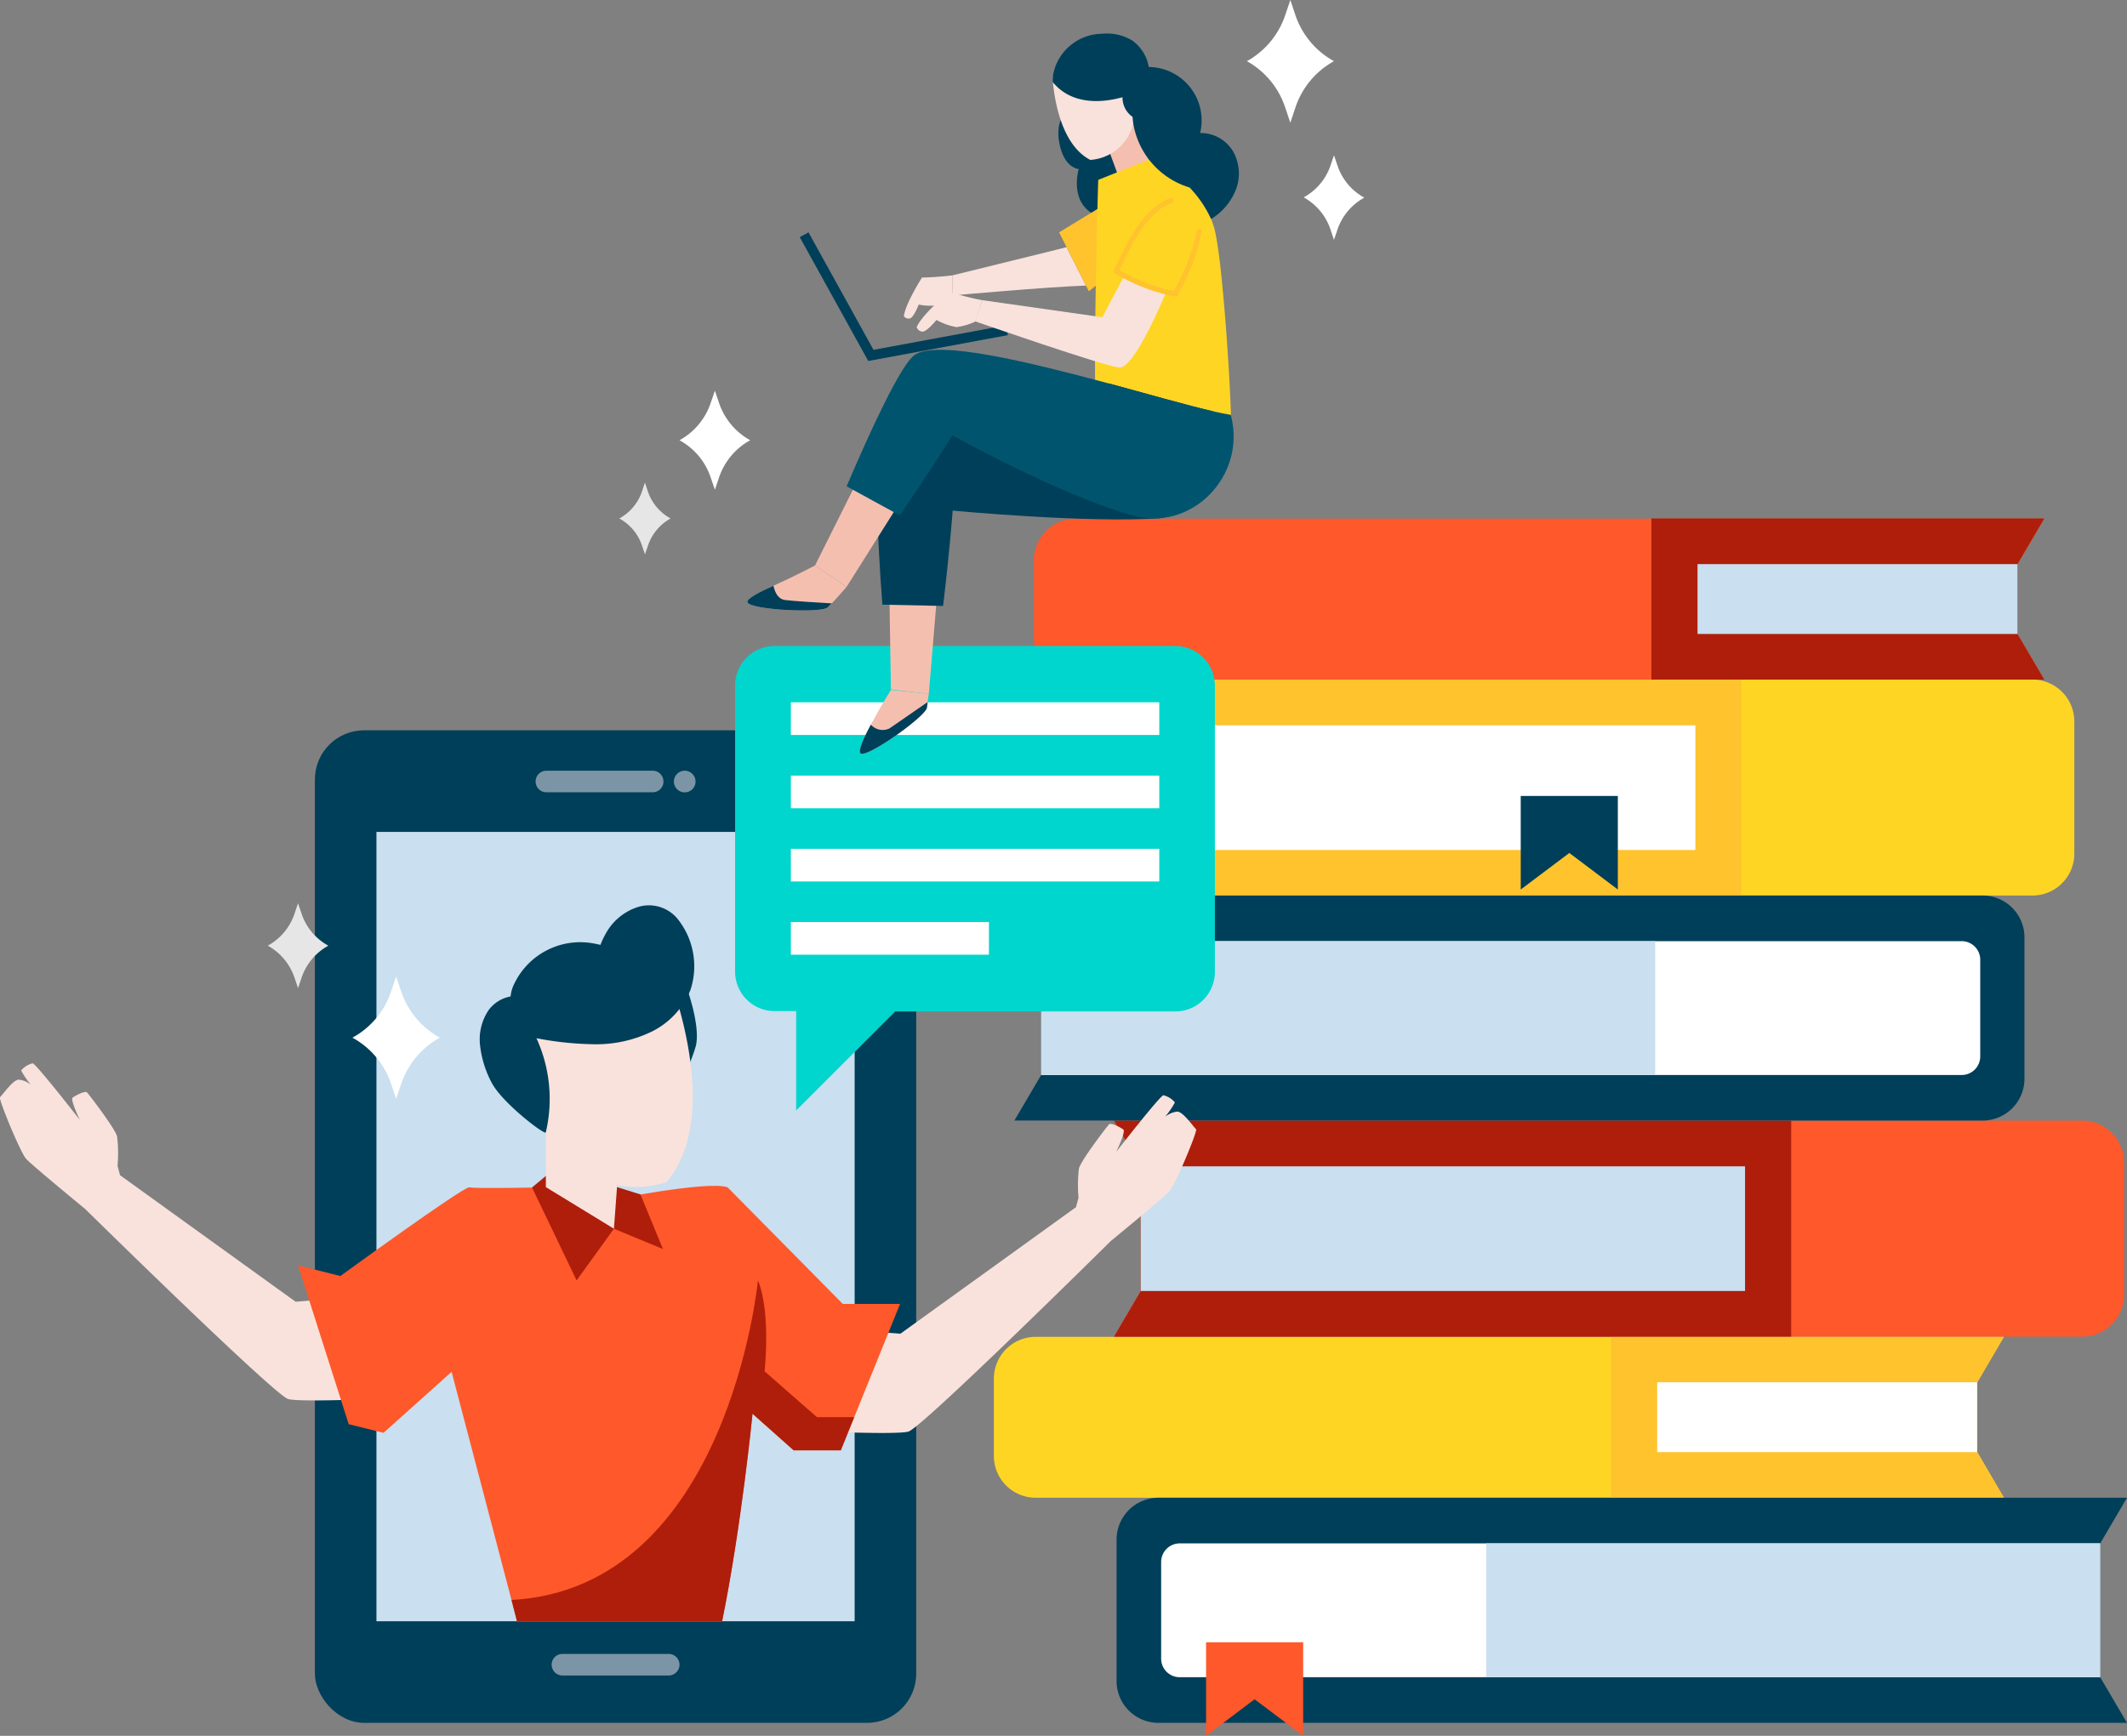
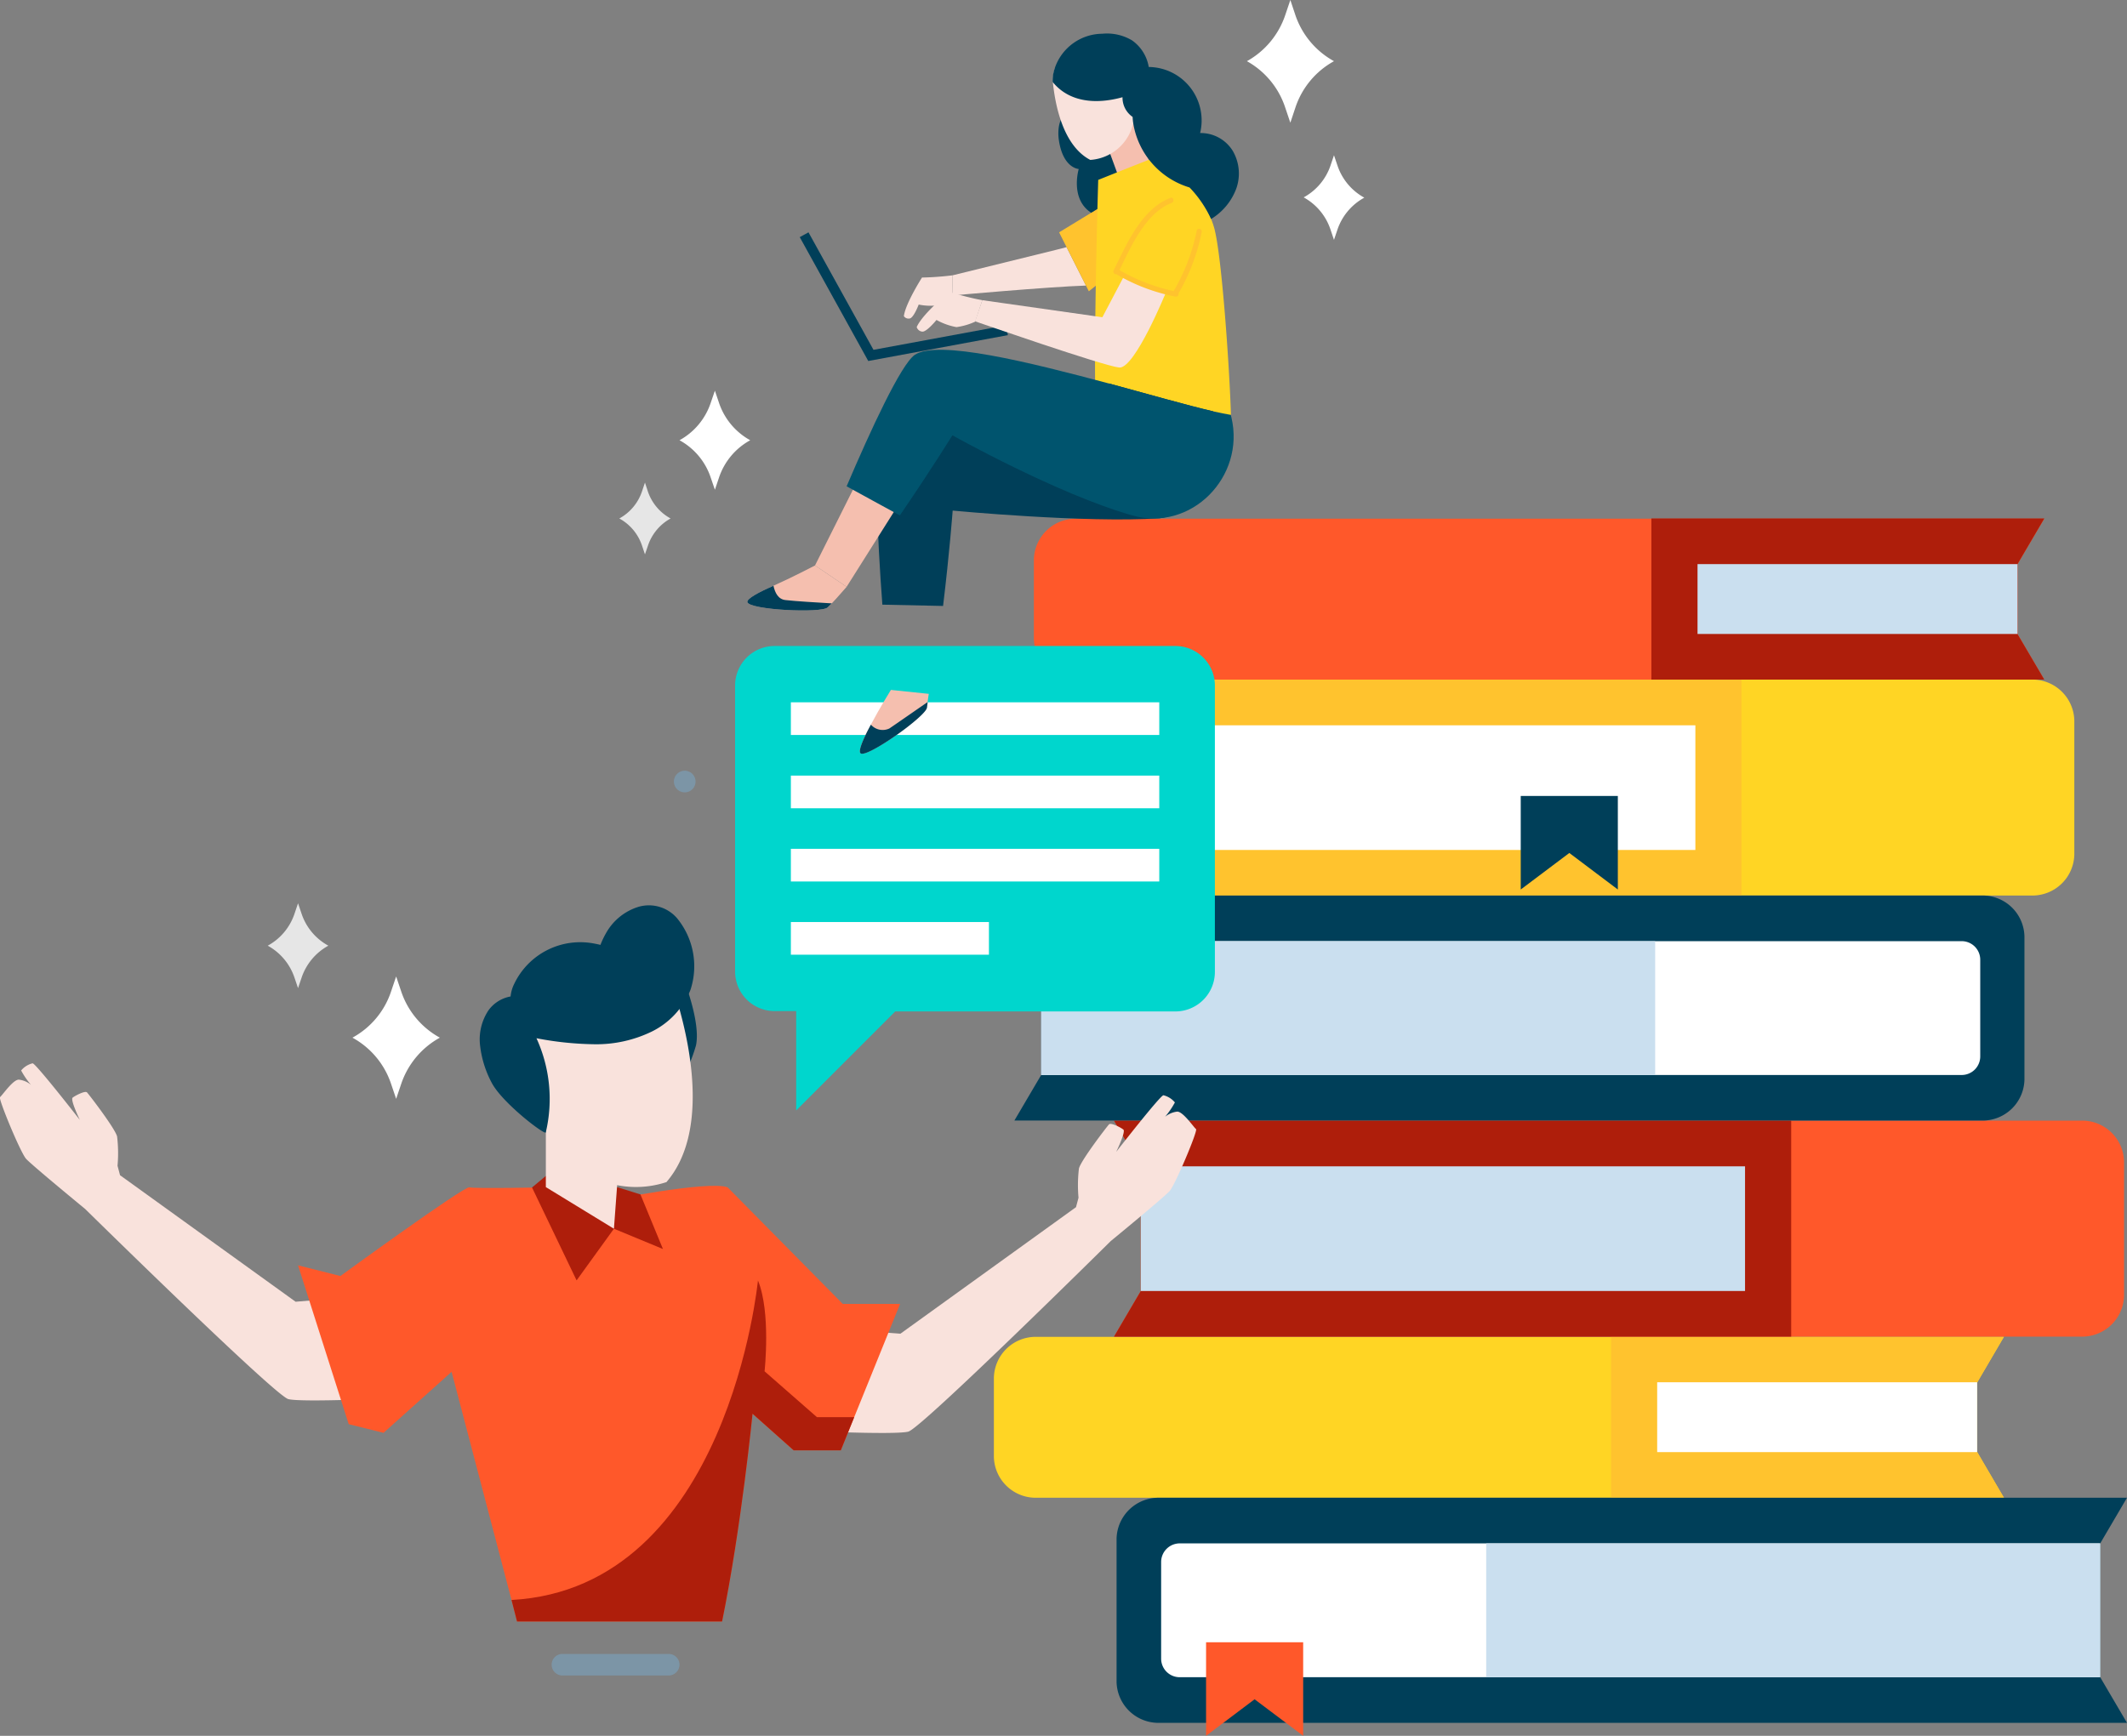
<svg xmlns="http://www.w3.org/2000/svg" viewBox="0 0 296.81 242.29">
  <rect x="0" y="0" width="296.81" height="242.29" fill="#808080" stroke="none" />
  <defs>
    <style>.cls-1{fill:#ffd524;}.cls-2{fill:#ffc32e;}.cls-3{fill:#fff;}.cls-4{fill:#ff582a;}.cls-5{fill:#ae1e0b;}.cls-6{fill:#cadfef;}.cls-7{fill:#003f59;}.cls-8{fill:#7c95a6;}.cls-9{fill:#00d6cd;}.cls-10{fill:#f9e2dc;}.cls-11{fill:#f5bfaf;}.cls-12{fill:#00546e;}.cls-13{fill:#e6e6e6;}</style>
  </defs>
  <title>image-main-mo</title>
  <g id="圖層_2" data-name="圖層 2">
    <g id="圖層_1-2" data-name="圖層 1">
      <path class="cls-1" d="M275.91,202.69l3.73,6.37h-135a5.84,5.84,0,0,1-5.95-5.73v-11a5.84,5.84,0,0,1,5.95-5.73h135l-3.73,6.37Z" />
      <polygon class="cls-2" points="275.91 202.69 279.64 209.06 224.81 209.06 224.81 186.57 279.64 186.57 275.91 192.94 275.91 202.69" />
      <rect class="cls-3" x="231.25" y="192.94" width="44.65" height="9.75" />
      <path class="cls-4" d="M281.53,88.49l3.74,6.37h-135a5.84,5.84,0,0,1-6-5.73v-11a5.84,5.84,0,0,1,6-5.73h135l-3.74,6.37Z" />
      <polygon class="cls-5" points="281.53 88.5 285.27 94.86 230.44 94.86 230.44 72.37 285.27 72.37 281.53 78.74 281.53 88.5" />
      <rect class="cls-6" x="236.88" y="78.74" width="44.65" height="9.75" />
      <path class="cls-4" d="M159.19,180.2l-3.74,6.37h135a5.85,5.85,0,0,0,5.95-5.74V162.16a5.85,5.85,0,0,0-5.95-5.74h-135l3.74,6.37Z" />
      <polygon class="cls-5" points="159.19 180.2 155.45 186.57 249.95 186.57 249.95 156.42 155.45 156.42 159.19 162.79 159.19 180.2" />
      <rect class="cls-6" x="159.19" y="162.79" width="84.32" height="17.4" transform="translate(402.7 342.99) rotate(180)" />
      <path class="cls-1" d="M152.25,118.64,148.51,125h135a5.85,5.85,0,0,0,5.95-5.74V100.6a5.85,5.85,0,0,0-5.95-5.74h-135l3.74,6.37Z" />
      <polygon class="cls-2" points="152.25 118.64 148.51 125.01 243.01 125.01 243.01 94.86 148.51 94.86 152.25 101.23 152.25 118.64" />
      <rect class="cls-3" x="152.25" y="101.23" width="84.32" height="17.4" transform="translate(388.83 219.87) rotate(180)" />
      <polygon class="cls-7" points="225.76 124.16 218.99 119.06 212.21 124.16 212.21 111.1 225.76 111.1 225.76 124.16" />
      <path class="cls-7" d="M293.07,234.11l3.74,6.37h-135a5.85,5.85,0,0,1-6-5.73V214.8a5.85,5.85,0,0,1,6-5.74h135l-3.74,6.37Z" />
      <path class="cls-3" d="M164.62,215.43H293.06a0,0,0,0,1,0,0v18.68a0,0,0,0,1,0,0H164.62a2.59,2.59,0,0,1-2.59-2.59V218A2.6,2.6,0,0,1,164.62,215.43Z" />
      <rect class="cls-6" x="207.39" y="215.43" width="85.67" height="18.68" />
      <polygon class="cls-4" points="181.85 242.29 175.07 237.19 168.3 242.29 168.3 229.23 181.85 229.23 181.85 242.29" />
      <path class="cls-7" d="M145.29,131.37,141.55,125h135a5.84,5.84,0,0,1,5.95,5.73v19.95a5.84,5.84,0,0,1-5.95,5.73h-135l3.74-6.36Z" />
      <path class="cls-3" d="M147.89,131.38H276.34a0,0,0,0,1,0,0v18.68a0,0,0,0,1,0,0H147.89a2.59,2.59,0,0,1-2.59-2.59V134A2.59,2.59,0,0,1,147.89,131.38Z" transform="translate(421.63 281.43) rotate(180)" />
      <rect class="cls-6" x="145.3" y="131.38" width="85.67" height="18.68" transform="translate(376.27 281.43) rotate(180)" />
-       <rect class="cls-7" x="43.94" y="101.94" width="83.91" height="138.54" rx="6.86" />
-       <rect class="cls-6" x="52.53" y="116.12" width="66.73" height="110.18" />
-       <path class="cls-8" d="M91.08,107.58H76.25a1.51,1.51,0,0,0-1.51,1.51h0a1.51,1.51,0,0,0,1.51,1.5H91.08a1.5,1.5,0,0,0,1.5-1.5h0A1.5,1.5,0,0,0,91.08,107.58Z" />
      <path class="cls-8" d="M97.06,109.09a1.51,1.51,0,1,1-1.51-1.51A1.51,1.51,0,0,1,97.06,109.09Z" />
      <path class="cls-8" d="M93.31,230.86H78.49a1.5,1.5,0,0,0-1.51,1.5h0a1.51,1.51,0,0,0,1.51,1.51H93.31a1.52,1.52,0,0,0,1.51-1.51h0A1.51,1.51,0,0,0,93.31,230.86Z" />
      <path class="cls-9" d="M164,90.17h-55.9a5.51,5.51,0,0,0-5.52,5.51v39.94a5.51,5.51,0,0,0,5.52,5.51h3V155l13.82-13.82H164a5.52,5.52,0,0,0,5.53-5.51V95.68A5.52,5.52,0,0,0,164,90.17Z" />
      <rect class="cls-3" x="110.36" y="98.03" width="51.41" height="4.56" />
      <rect class="cls-3" x="110.36" y="108.26" width="51.41" height="4.56" />
      <rect class="cls-3" x="110.36" y="118.48" width="51.41" height="4.56" />
      <rect class="cls-3" x="110.36" y="128.7" width="27.64" height="4.56" />
      <path class="cls-7" d="M95.64,137.35s2.13,5.52,1.48,8.57a21.25,21.25,0,0,1-3.05,6.41l-3-12.06Z" />
      <path class="cls-10" d="M0,153.14c.29-.2,1.79-2.44,2.62-2.44a3.21,3.21,0,0,1,1.7.72,11.13,11.13,0,0,1-1.37-2,3,3,0,0,1,1.6-1c.44,0,6.59,7.9,6.59,7.9s-1.37-2.82-1-3.11,1.74-1,2-.73,3.9,5,4.2,6.15a19.58,19.58,0,0,1,.06,4.09l.35,1.32,24.5,17.66L49.6,181l5.72,14.14s-13.22.64-15.09.15-28.35-26.54-28.35-26.54-7.45-6.12-8.24-7S-.27,153.33,0,153.14Z" />
      <path class="cls-10" d="M166.9,157.6c-.29-.2-1.79-2.44-2.62-2.44a3.29,3.29,0,0,0-1.7.72,11.38,11.38,0,0,0,1.37-2,3,3,0,0,0-1.6-1c-.44,0-6.59,7.9-6.59,7.9s1.37-2.81,1-3.11-1.74-1-2-.73-3.9,5-4.2,6.16a19.49,19.49,0,0,0-.06,4.08l-.35,1.32-24.5,17.66-8.27-.62-5.72,14.15s13.22.63,15.09.14S155,173.23,155,173.23s7.46-6.12,8.23-7S167.19,157.79,166.9,157.6Z" />
      <path class="cls-4" d="M41.59,176.62l7.07,22.17L53.52,200l9.5-8.52,8.36,31.85.77,3h28.61c2.69-13.15,4.25-29,4.25-29l5.74,5.11h6.58l1.87-4.63L125.6,182h-8l-2.37-2.4h0l-13.7-13.87c-2.68-1-17.07,1.9-17.07,1.9l-8.25-1.9s-10,.21-10.71,0-18,12.38-18,12.38Z" />
      <path class="cls-5" d="M71.38,223.33l.77,3h28.61c2.69-13.15,4.25-29,4.25-29l5.74,5.11h6.58l1.87-4.63H114l-7.31-6.4s.91-8.21-.92-12.68C105.75,178.73,101.69,221.68,71.38,223.33Z" />
      <polygon class="cls-5" points="86.1 165.7 89.37 166.72 92.51 174.34 85.67 171.51 80.46 178.72 74.24 165.75 76.17 164.14 86.1 165.7" />
      <path class="cls-10" d="M77.56,159.78A13.55,13.55,0,0,0,93,165c5.8-6.74,3.41-18.7,1.63-24.8,0-.06,0-.11-.05-.16a11.27,11.27,0,0,0-2.08-3.44l-20.37,5.71C73,150.8,75,156.28,77.56,159.78Z" />
      <polygon class="cls-10" points="86.4 161.65 85.67 171.51 76.17 165.7 76.17 154.95 86.4 161.65" />
      <path class="cls-7" d="M68.18,141a4.87,4.87,0,0,1,3.07-1.91,5,5,0,0,1,.52-1.79A10.21,10.21,0,0,1,83,131.72c.26.05.52.1.79.17a11.29,11.29,0,0,1,.76-1.61,7.84,7.84,0,0,1,4.54-3.7,5.18,5.18,0,0,1,5.39,1.59,10.56,10.56,0,0,1,1.87,10A11.1,11.1,0,0,1,90.93,144,17.7,17.7,0,0,1,83,145.76a45.51,45.51,0,0,1-8.14-.84,20.35,20.35,0,0,1,1.3,13.15c-.12.41-6.15-4.17-7.58-7A14.51,14.51,0,0,1,67,146,7.32,7.32,0,0,1,68.18,141Z" />
      <path class="cls-7" d="M147.75,19.5c.57,4,2.78,4.09,2.78,4.09s-1.15,3.81,1.37,5.84a12.89,12.89,0,0,0,5.17,2.28,17.41,17.41,0,0,0,.59-7.17,11.28,11.28,0,0,0-3.11-6.42,7.9,7.9,0,0,0-5-2.43C147.72,15.71,147.56,18.17,147.75,19.5Z" />
      <path class="cls-10" d="M147.3,34.89l-14.37,3.54-.05,2.81s13.43-1.21,18.66-1.38l-2.71-5.36Z" />
      <path class="cls-10" d="M128.66,38.74a41.25,41.25,0,0,0,4.27-.31l-.05,2.81a8.23,8.23,0,0,1-2,1.37,8,8,0,0,1-2.68-.1s-.66,1.75-1.2,1.93a.79.79,0,0,1-.87-.31C126.35,42.35,128.66,38.74,128.66,38.74Z" />
      <polygon class="cls-2" points="154.75 28.19 147.79 32.43 151.94 40.66 154.75 38.41 154.75 28.19" />
      <polygon class="cls-7" points="140.64 46.78 121.16 50.39 111.6 33.1 112.82 32.43 121.89 48.83 140.39 45.41 140.64 46.78" />
      <path class="cls-11" d="M153.72,18.2,156.21,25c1.12.17.64.49,1.67.15a7.12,7.12,0,0,0,2.78-1.75l-2.36-7.07Z" />
      <path class="cls-10" d="M158.14,17.17a6.58,6.58,0,0,1-6,5.15c-3.84-2-4.92-7.8-5.22-10.88,0,0,0,0,0-.08a5.41,5.41,0,0,1,.32-1.92l10.21-1.12C158.59,12.29,158.65,15.13,158.14,17.17Z" />
      <path class="cls-1" d="M171.77,57.9a102.76,102.76,0,0,1-18.52,3.76c-1-3.47,0-36.55,0-36.55s7.93-3.18,8.29-3.26,1.14,1.88,1.14,1.88c.56.6,5,2.15,6.73,8C170.49,35.42,171.59,51.69,171.77,57.9Z" />
-       <polygon class="cls-11" points="130.7 83.78 129.61 96.85 124.32 96.24 124.12 83.49 130.7 83.78" />
      <path class="cls-7" d="M122.45,70.24c0,4.08.32,9.39.68,14.16l8.47.18c.91-7.5,1.34-13.31,1.34-13.31s18.63,1.77,28.84,1.07c5.07-.34,8.53-11.4,7.5-14.93-3.55-.82-8.85-2.34-14.51-3.88-12.38,2.66-29.44,6.21-31.63,10.23C122.64,64.67,122.45,67.09,122.45,70.24Z" />
      <polygon class="cls-11" points="125.14 70.81 118.14 81.91 113.73 78.93 119.44 67.52 125.14 70.81" />
      <path class="cls-12" d="M118.14,67.88l4.31,2.36,3.12,1.7c4.27-6.23,7.33-11.18,7.33-11.18S147.6,69,158,71.94c8.2,2.35,15.79-5.36,13.84-13.66l-.09-.37c-.68-.11-1.52-.28-2.49-.5-3.55-.82-8.85-2.34-14.51-3.88-11.22-3-23.86-6.14-27.1-4C125.7,50.89,121.47,60.08,118.14,67.88Z" />
      <path class="cls-10" d="M136.06,44.85S154,51.09,156.18,51.3s6.58-10.63,6.58-10.63l-5.84-2.26-3.09,5.87L137.08,41.9Z" />
      <path class="cls-10" d="M132.46,40.75c.31.08,2.59.79,4.62,1.15l-1,3a9.29,9.29,0,0,1-2.61.76,9,9,0,0,1-2.79-1s-1.31,1.62-1.94,1.63a.89.89,0,0,1-.82-.64C128.76,43.76,132.46,40.75,132.46,40.75Z" />
      <path class="cls-2" d="M155.41,37.72c1.79-3.61,3.87-8.54,7.91-10.1.43-.17.62.53.19.7-3.62,1.39-5.65,6-7.29,9.38a25.41,25.41,0,0,0,7.56,2.92A27.44,27.44,0,0,0,167,32.19c.09-.45.78-.26.69.19a27.91,27.91,0,0,1-3.23,8.56.38.38,0,0,1-.44.46,25.93,25.93,0,0,1-8.23-3.12l0,0A.38.38,0,0,1,155.41,37.72Z" />
      <path class="cls-7" d="M172.52,26.31A8.39,8.39,0,0,1,169,30.57a16.15,16.15,0,0,0-3-4.4,11.23,11.23,0,0,1-7.87-9,8.4,8.4,0,0,1-.08-.85,3.26,3.26,0,0,1-1.41-2.75c-3.6,1-7.39.77-9.75-2.13h0v-.07a5.41,5.41,0,0,1,.32-1.92,7.06,7.06,0,0,1,6.62-4.74,6.81,6.81,0,0,1,4.13.92,5.67,5.67,0,0,1,2.34,3.72,7.46,7.46,0,0,1,7.17,9.22,5.25,5.25,0,0,1,4.56,2.5A6.28,6.28,0,0,1,172.52,26.31Z" />
      <path class="cls-11" d="M129.61,96.85s-.08.41-.17,1.14c0,.23-.06.49-.09.77-.12,1.2-8.42,7.1-9.26,6.38-.38-.33.43-2.15,1.44-4,1.24-2.35,2.79-4.84,2.79-4.84Z" />
      <path class="cls-7" d="M129.44,98c0,.23-.06.49-.09.77-.12,1.2-8.42,7.1-9.26,6.38-.38-.33.43-2.15,1.44-4a2.19,2.19,0,0,0,2.58.53C125.27,100.89,127.73,99.18,129.44,98Z" />
-       <path class="cls-11" d="M118.14,81.91s-1.56,1.8-2.07,2.31c-.18.16-.36.35-.56.55-.83.87-11,.36-11.22-.73-.09-.49,1.67-1.41,3.64-2.28,2.44-1.08,5.8-2.83,5.8-2.83Z" />
+       <path class="cls-11" d="M118.14,81.91s-1.56,1.8-2.07,2.31c-.18.16-.36.35-.56.55-.83.87-11,.36-11.22-.73-.09-.49,1.67-1.41,3.64-2.28,2.44-1.08,5.8-2.83,5.8-2.83" />
      <path class="cls-7" d="M116.07,84.22c-.18.16-.36.35-.56.55-.83.87-11,.36-11.22-.73-.09-.49,1.67-1.41,3.64-2.28.22,1,.68,1.91,1.7,2C111,83.92,114,84.1,116.07,84.22Z" />
      <path class="cls-3" d="M179.34,2.13,180.06,0l.71,2.13a11.58,11.58,0,0,0,5.38,6.41h0A11.51,11.51,0,0,0,180.77,15l-.71,2.13L179.34,15A11.51,11.51,0,0,0,174,8.54h0A11.58,11.58,0,0,0,179.34,2.13Z" />
      <path class="cls-3" d="M185.65,23.15l.5-1.48.5,1.48a8,8,0,0,0,3.73,4.44h0A8,8,0,0,0,186.65,32l-.5,1.48-.5-1.48a8,8,0,0,0-3.73-4.45h0A8,8,0,0,0,185.65,23.15Z" />
      <path class="cls-3" d="M56,138.43l-.72-2.13-.72,2.13a11.43,11.43,0,0,1-5.38,6.41h0a11.5,11.5,0,0,1,5.38,6.41l.72,2.13.72-2.13a11.58,11.58,0,0,1,5.38-6.41h0A11.51,11.51,0,0,1,56,138.43Z" />
      <path class="cls-13" d="M42.09,127.56l-.5-1.48-.5,1.48A7.94,7.94,0,0,1,37.36,132h0a8,8,0,0,1,3.73,4.45l.5,1.48.5-1.48A8,8,0,0,1,45.82,132h0A7.94,7.94,0,0,1,42.09,127.56Z" />
      <path class="cls-13" d="M90.41,68.61,90,67.36l-.42,1.25a6.74,6.74,0,0,1-3.16,3.76h0a6.74,6.74,0,0,1,3.16,3.76L90,77.38l.43-1.25a6.76,6.76,0,0,1,3.15-3.76h0A6.76,6.76,0,0,1,90.41,68.61Z" />
      <path class="cls-3" d="M100.34,56.25l-.58-1.72-.59,1.72a9.31,9.31,0,0,1-4.35,5.2h0a9.26,9.26,0,0,1,4.35,5.19l.59,1.72.58-1.72a9.3,9.3,0,0,1,4.35-5.19h0A9.35,9.35,0,0,1,100.34,56.25Z" />
    </g>
  </g>
</svg>